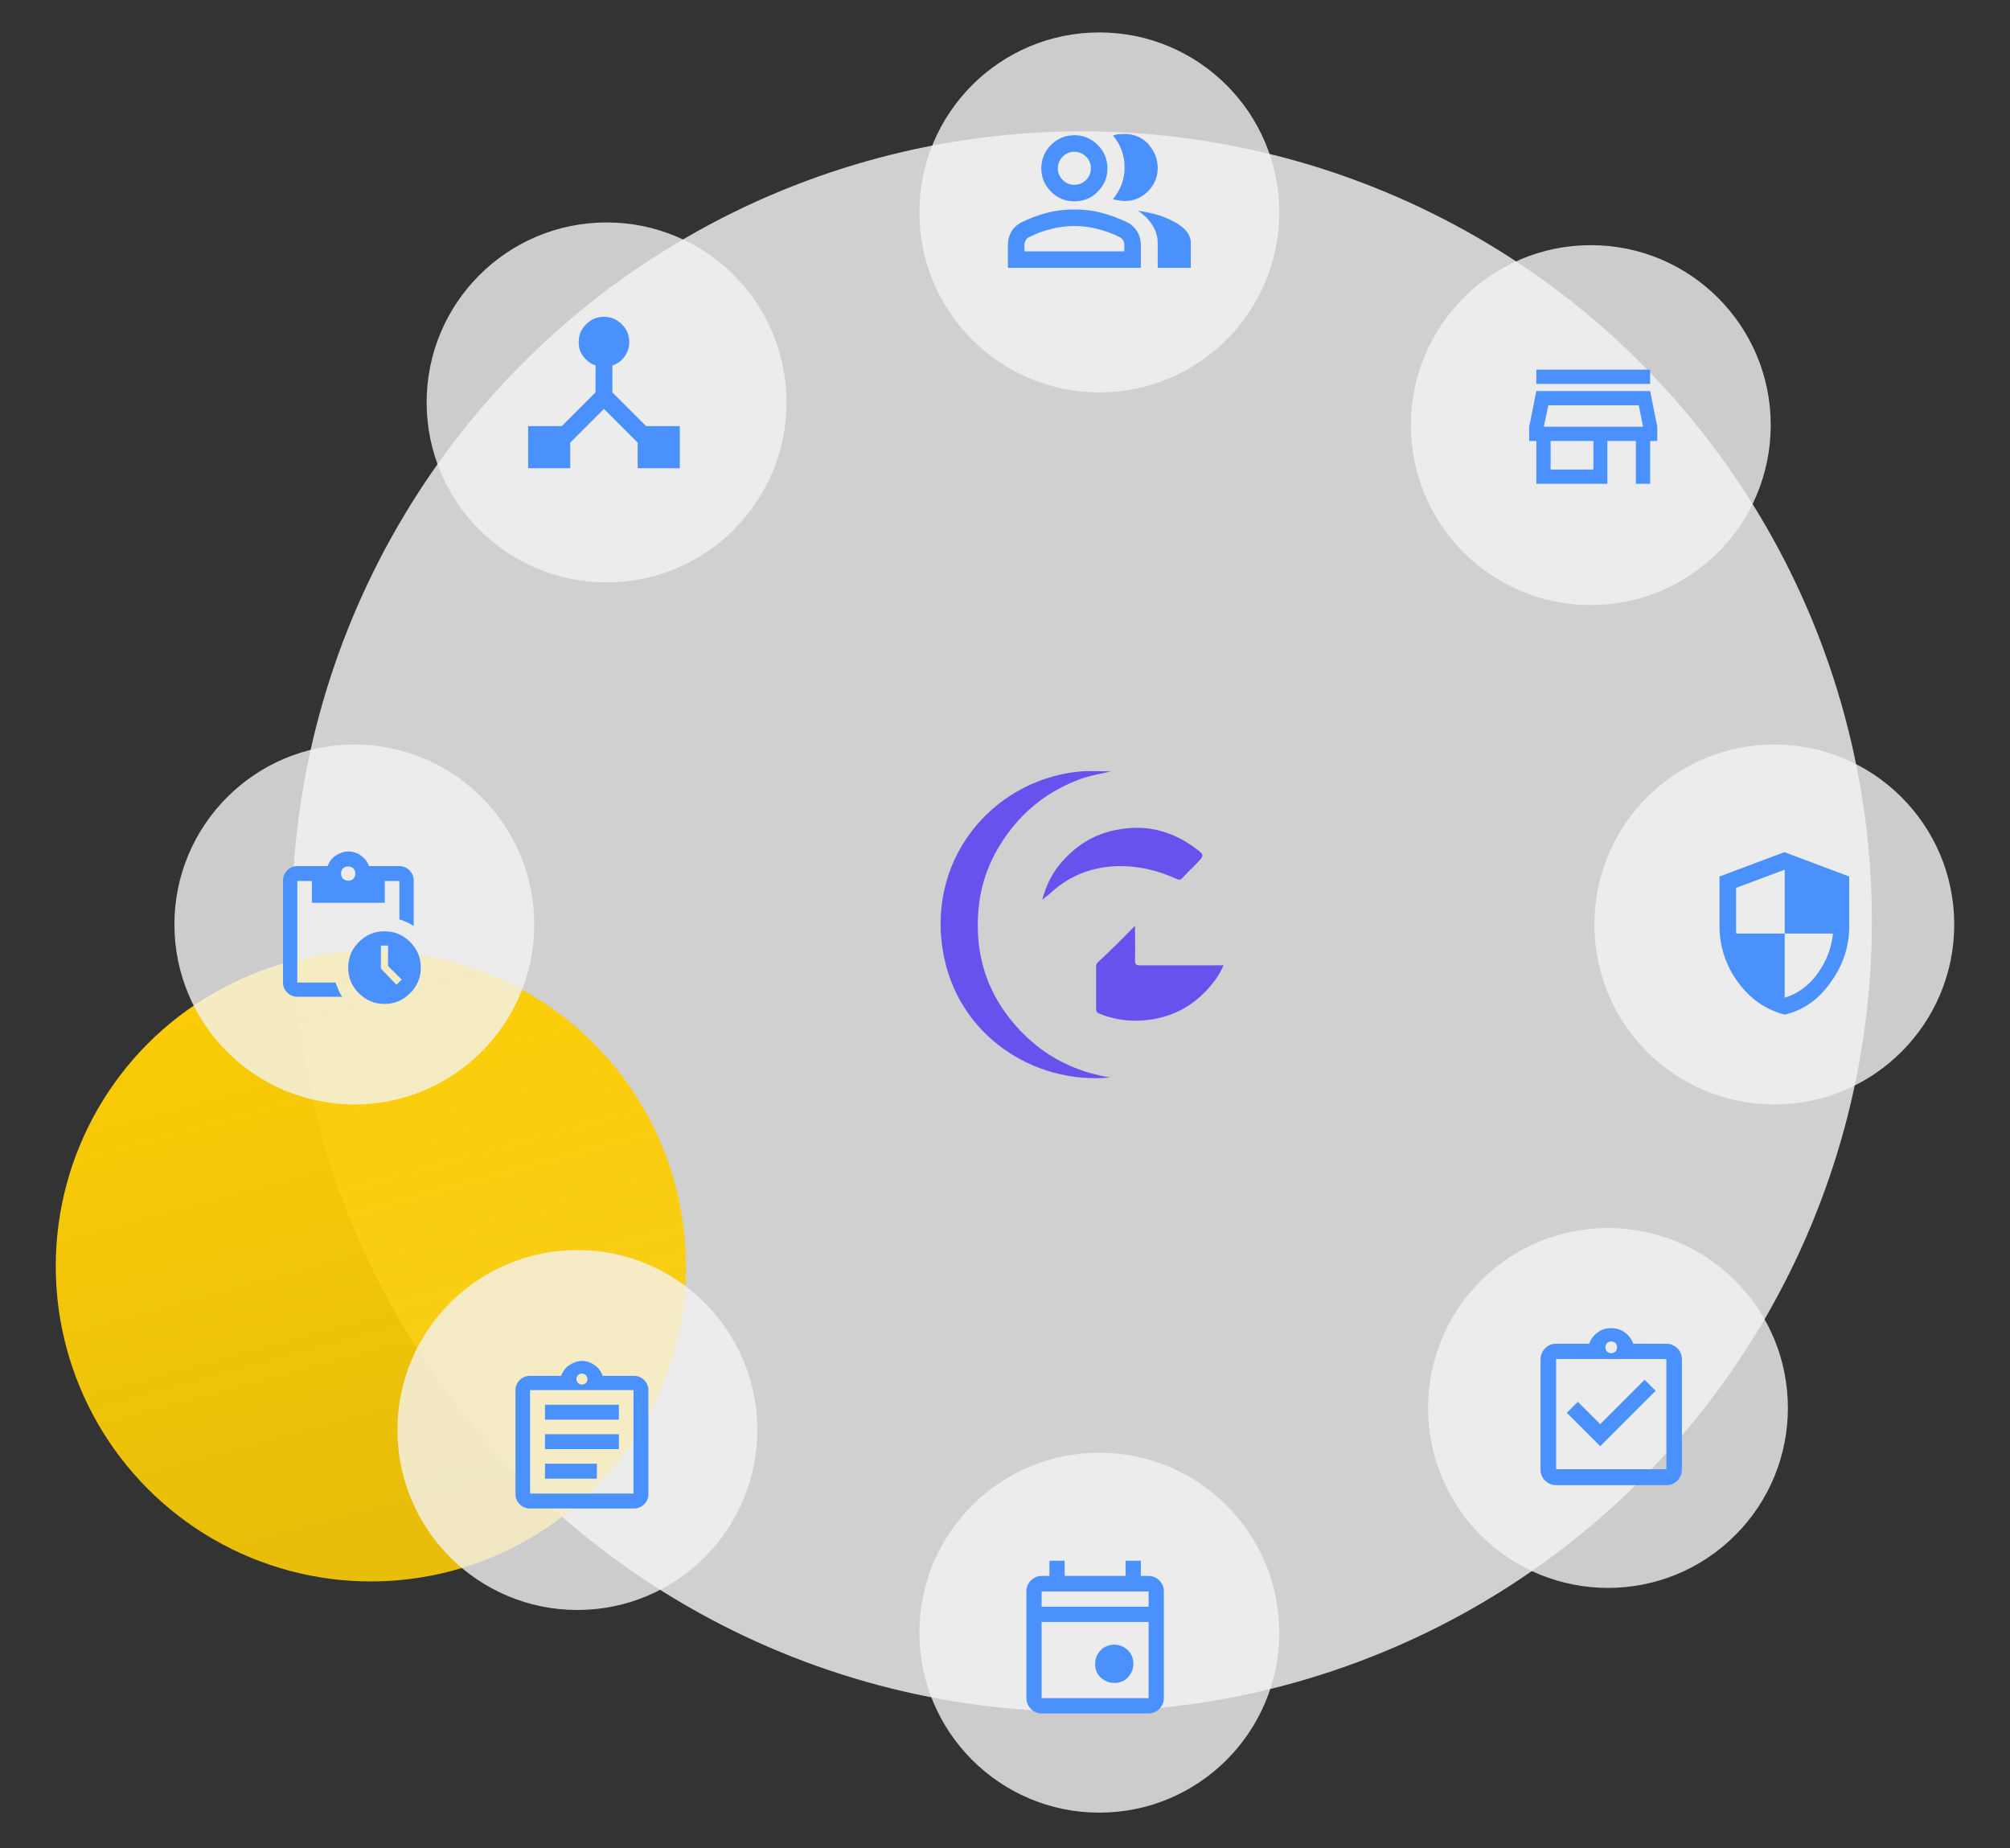
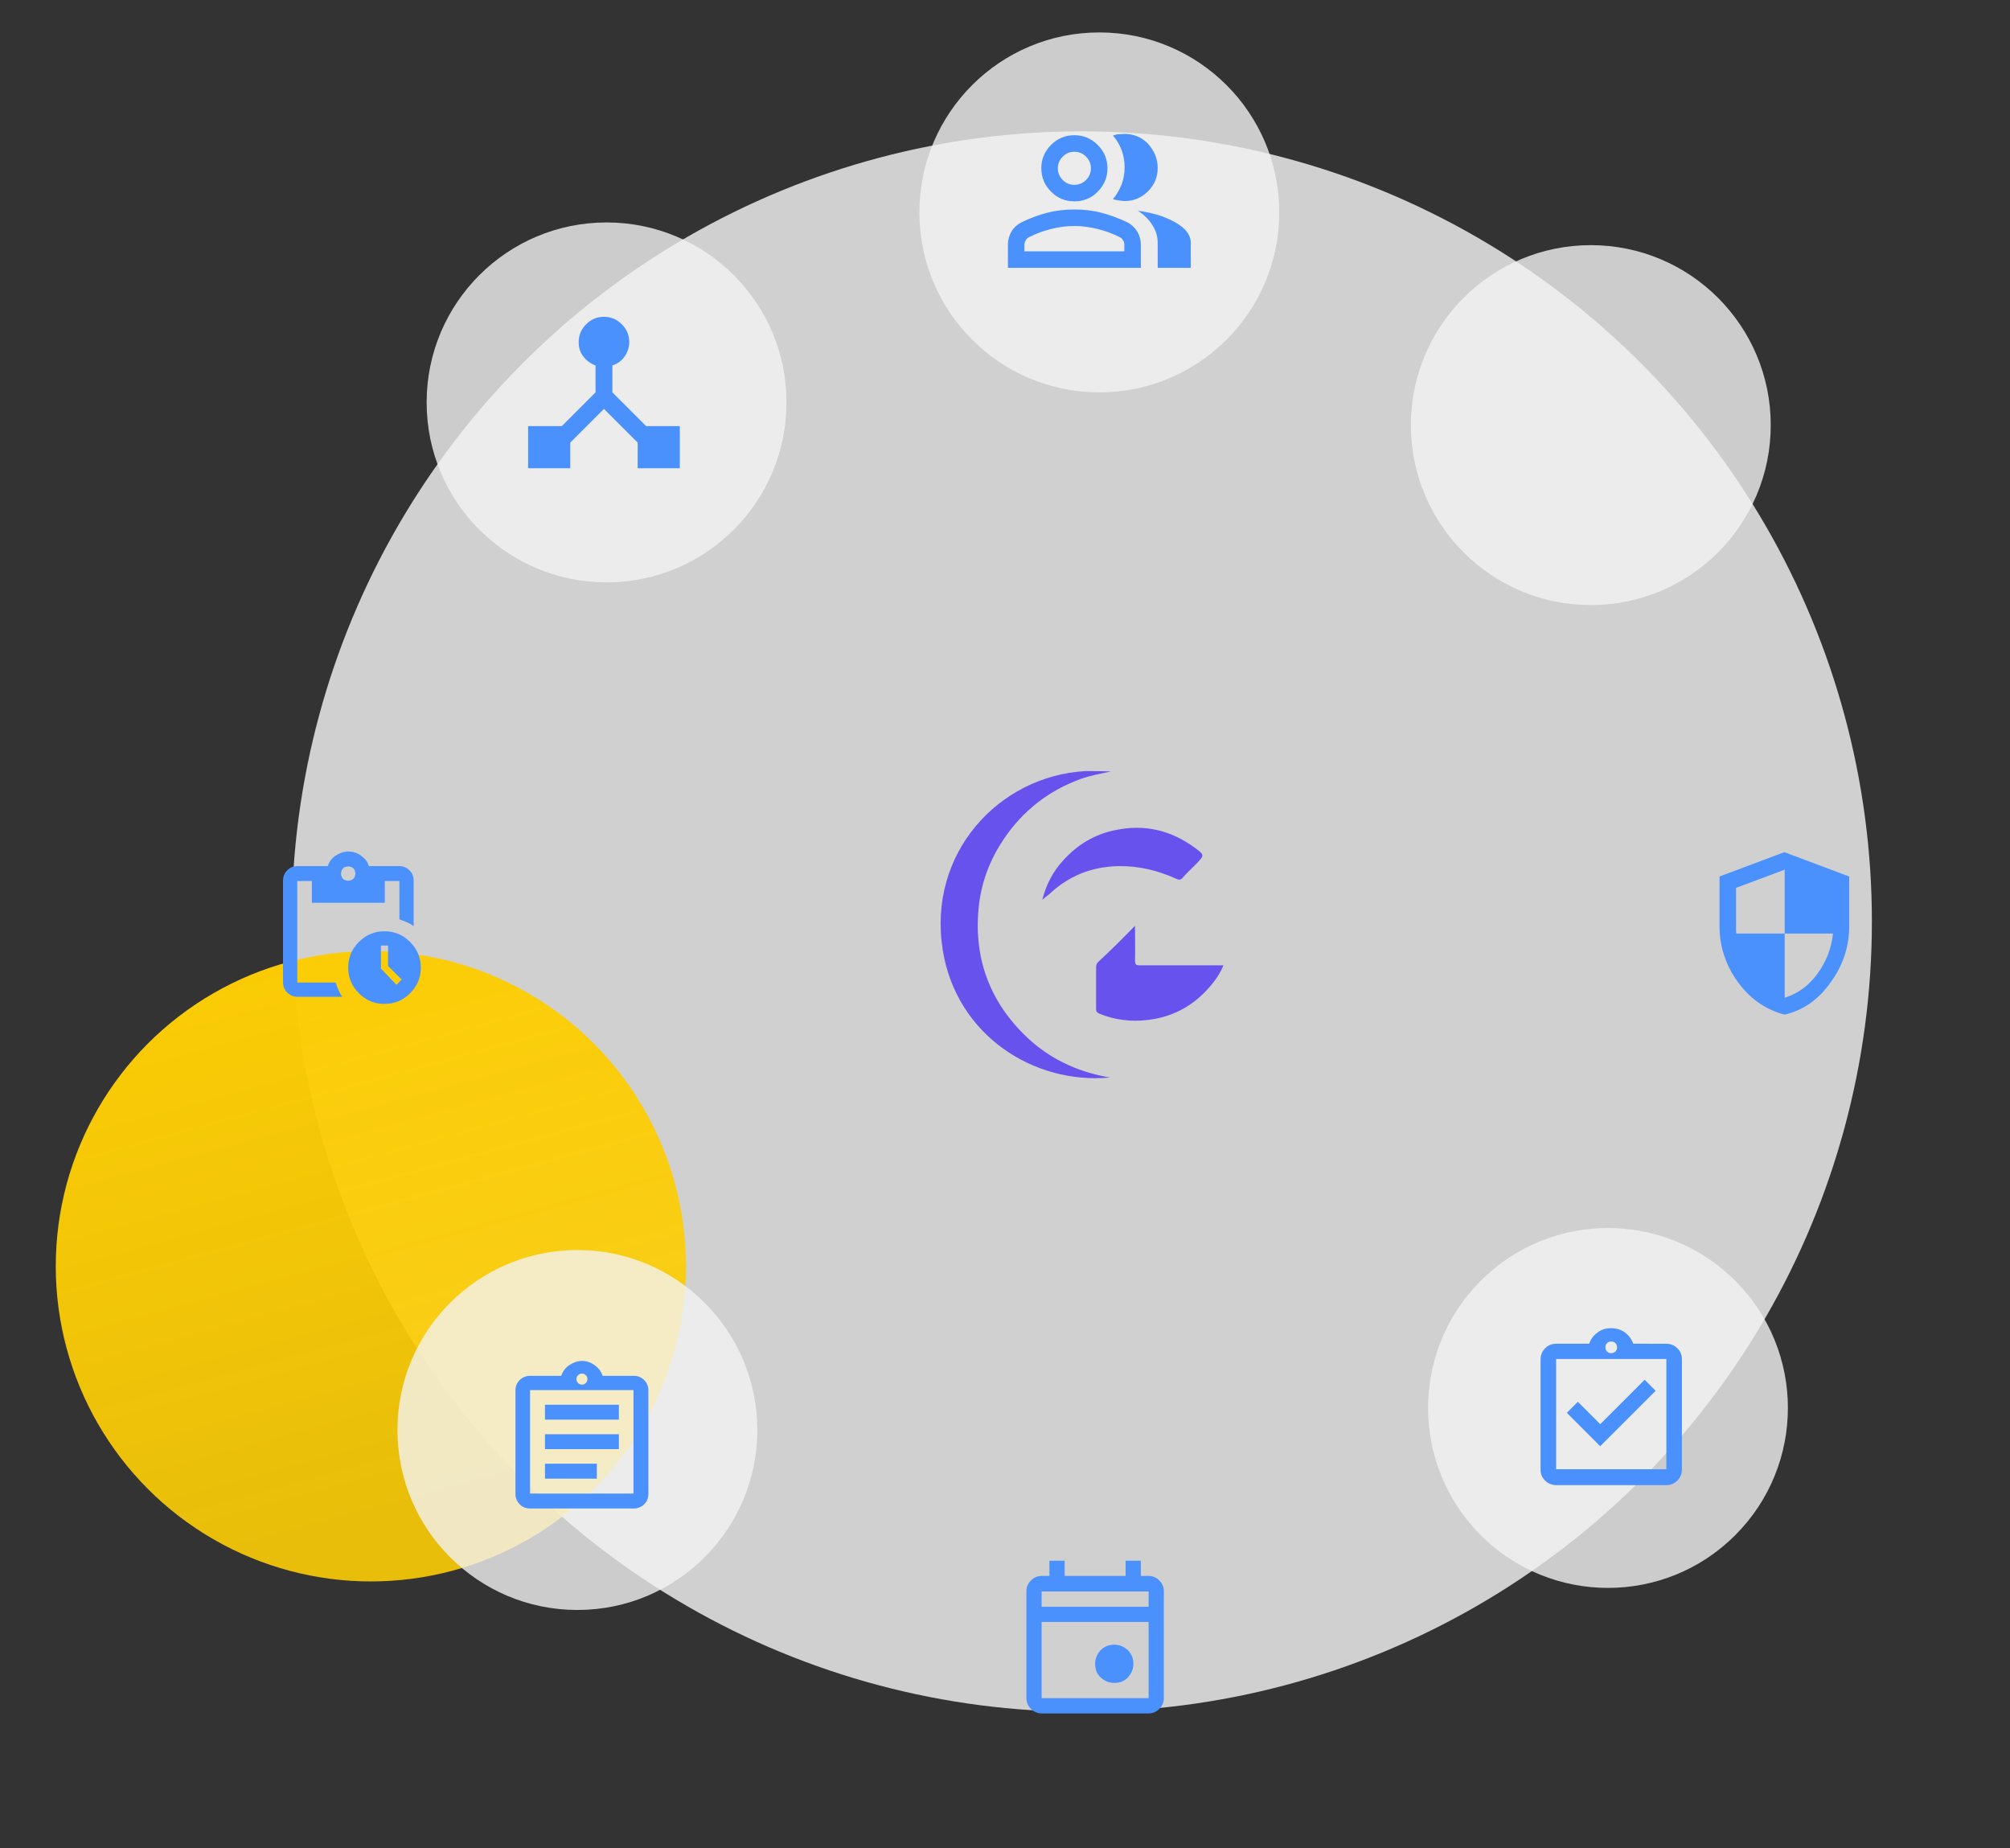
<svg xmlns="http://www.w3.org/2000/svg" version="1.1" id="Livello_1" x="0px" y="0px" viewBox="0 0 620 570" style="enable-background:new 0 0 620 570;" xml:space="preserve">
  <rect x="0" y="0" width="620" height="570" fill="#333333" stroke="none" />
  <style type="text/css">
	.st0{opacity:0.8;fill:#F7F7F7;enable-background:new    ;}
	.st1{fill:url(#SVGID_1_);}
	.st2{opacity:0.79;}
	.st3{fill:#F4F4F4;}
	.st4{fill:#6852ED;}
	.st5{fill:#4A91FD;}
</style>
  <circle class="st0" cx="333.7" cy="284.2" r="243.7" />
  <linearGradient id="SVGID_1_" gradientUnits="userSpaceOnUse" x1="-5897.728" y1="113.436" x2="-5897.728" y2="112.435" gradientTransform="matrix(187.718 -50.299 -50.299 -187.718 1112898.875 -275080.375)">
    <stop offset="0" style="stop-color:#FCCD05" />
    <stop offset="1" style="stop-color:#FCCD05;stop-opacity:0.9" />
  </linearGradient>
  <circle class="st1" cx="114.4" cy="390.5" r="97.2" />
  <g class="st2">
    <circle class="st3" cx="339.1" cy="65.5" r="55.5" />
  </g>
  <g transform="translate(268 433)">
</g>
  <g class="st2">
-     <circle class="st3" cx="339.1" cy="503.5" r="55.5" />
-   </g>
+     </g>
  <g transform="translate(476 214)">
</g>
  <g class="st2">
-     <circle class="st3" cx="547.3" cy="285.1" r="55.5" />
-   </g>
+     </g>
  <g class="st2">
-     <circle class="st3" cx="109.3" cy="285.1" r="55.5" />
-   </g>
+     </g>
  <g class="st2">
    <circle class="st3" cx="490.7" cy="131.1" r="55.5" />
  </g>
  <g class="st2">
    <circle class="st3" cx="178.1" cy="441" r="55.5" />
  </g>
  <g class="st2">
    <circle class="st3" cx="187.1" cy="124.1" r="55.5" />
  </g>
  <g class="st2">
    <ellipse transform="matrix(0.707 -0.707 0.707 0.707 -161.722 477.968)" class="st3" cx="496.1" cy="434.2" rx="55.5" ry="55.5" />
  </g>
  <g>
    <path class="st4" d="M334.6,237.8c2.7,0,5.4,0,8.1,0.1c-3.1,0.7-6.2,1.2-9.3,2.3c-9.9,3.6-17.9,9.8-23.8,18.6   c-4.1,6.1-6.7,12.7-7.6,20c-1.9,16.1,3,30,14.9,41.2c6.9,6.5,15.1,10.3,24.3,12.1c0.2,0,0.4,0,0.6,0.1c0.2,0,0.4,0,0.6,0.1   c-23.6,2.2-47.4-13.1-51.6-39.3C286,263.1,308.1,239.4,334.6,237.8z" />
    <path class="st4" d="M350.1,285.5c0,3.8,0.1,7.2,0,10.7c0,1.3,0.4,1.5,1.6,1.5c8,0,16,0,24.1,0c0.5,0,1,0,1.6,0   c-0.9,2.1-2,3.9-3.4,5.6c-5,6.3-11.6,10.2-19.6,11.2c-5.3,0.7-10.4,0.1-15.3-1.9c-0.7-0.3-1-0.6-1-1.4c0-4.3,0-8.7,0-13   c0-0.6,0.2-1.1,0.6-1.5C342.5,293.2,346.2,289.5,350.1,285.5z" />
    <path class="st4" d="M321.5,277.5c1.2-4.7,3.3-8.7,6.3-12c4.4-4.9,9.7-8.2,16.2-9.5c9-1.9,17.1,0,24.5,5.4c3.1,2.3,3.1,2.3,0.4,5.1   c-1.4,1.4-2.8,2.7-4.1,4.2c-0.6,0.7-1.2,0.7-2,0.3c-5.7-2.6-11.7-4-17.9-3.9c-8.2,0.2-15.3,3-21.3,8.7   C323,276.2,322.4,276.7,321.5,277.5z" />
  </g>
  <path class="st5" d="M162.9,144.4v-13h10.4l10.4-10.4v-8.3c-1.6-0.6-2.8-1.5-3.8-2.8c-1-1.3-1.4-2.8-1.4-4.4c0-2.2,0.8-4,2.3-5.5  c1.5-1.5,3.3-2.3,5.5-2.3s4,0.8,5.5,2.3c1.5,1.5,2.3,3.3,2.3,5.5c0,1.6-0.5,3.1-1.4,4.4s-2.2,2.3-3.8,2.8v8.3l10.4,10.4h10.4v13h-13  v-7.9l-10.4-10.4l-10.4,10.4v7.9H162.9z" />
  <path class="st5" d="M310.9,82.6v-7.2c0-1.5,0.4-2.8,1.1-4c0.7-1.2,1.7-2.1,3-2.8c2.7-1.3,5.3-2.3,8.1-3c2.7-0.7,5.5-1,8.3-1  s5.6,0.3,8.3,1c2.7,0.7,5.4,1.7,8.1,3c1.2,0.6,2.2,1.6,3,2.8c0.7,1.2,1.1,2.6,1.1,4v7.2H310.9z M357.1,82.6v-7.7  c0-1.9-0.5-3.7-1.6-5.4c-1-1.7-2.5-3.2-4.5-4.5c2.2,0.3,4.2,0.7,6.2,1.3s3.7,1.4,5.4,2.3c1.5,0.9,2.7,1.8,3.5,2.9  c0.8,1,1.2,2.2,1.2,3.4v7.7H357.1z M331.4,62.1c-2.8,0-5.2-1-7.2-3c-2-2-3-4.4-3-7.2s1-5.2,3-7.2c2-2,4.4-3,7.2-3s5.2,1,7.2,3  c2,2,3,4.4,3,7.2s-1,5.2-3,7.2C336.7,61.1,334.2,62.1,331.4,62.1z M357.1,51.8c0,2.8-1,5.2-3,7.2c-2,2-4.4,3-7.2,3  c-0.5,0-1.1-0.1-1.8-0.2c-0.7-0.1-1.3-0.2-1.8-0.4c1.2-1.4,2-2.9,2.7-4.6c0.6-1.7,0.9-3.4,0.9-5.2s-0.3-3.5-0.9-5.2  c-0.6-1.7-1.5-3.2-2.7-4.6c0.6-0.2,1.2-0.4,1.8-0.4s1.2-0.1,1.8-0.1c2.8,0,5.2,1,7.2,3C356.1,46.6,357.1,49,357.1,51.8z M316,77.5  h30.8v-2.1c0-0.5-0.1-0.9-0.4-1.3c-0.2-0.4-0.5-0.7-0.9-0.9c-2.3-1.2-4.6-2-7-2.6c-2.4-0.6-4.7-0.9-7.1-0.9c-2.4,0-4.8,0.3-7.1,0.9  c-2.4,0.6-4.7,1.4-7,2.6c-0.4,0.2-0.7,0.5-0.9,0.9c-0.2,0.4-0.4,0.8-0.4,1.3V77.5z M331.4,57c1.4,0,2.6-0.5,3.6-1.5s1.5-2.2,1.5-3.6  s-0.5-2.6-1.5-3.6s-2.2-1.5-3.6-1.5s-2.6,0.5-3.6,1.5s-1.5,2.2-1.5,3.6s0.5,2.6,1.5,3.6S330,57,331.4,57z" />
-   <path class="st5" d="M473.9,118.4V114H509v4.4H473.9z M473.9,149.2V136h-2.2v-4.4l2.2-11H509l2.2,11v4.4H509v13.2h-4.4V136h-8.8  v13.2H473.9z M478.3,144.8h13.2V136h-13.2V144.8z M476.2,131.6h30.6H476.2z M476.2,131.6h30.6l-1.3-6.6h-27.9L476.2,131.6z" />
  <path class="st5" d="M550.5,312.9c-5.8-1.5-10.6-4.8-14.4-10s-5.7-11-5.7-17.3v-15.3l20-7.5l20,7.5v15.3c0,6.3-1.9,12.1-5.7,17.3  C561.1,308.1,556.4,311.5,550.5,312.9z M550.5,307.7c4.1-1.3,7.4-3.7,10.1-7.4c2.7-3.7,4.3-7.8,4.8-12.4h-14.9v-19.7l-15,5.6v13  c0,0.3,0,0.7,0.1,1.1h14.9V307.7z" />
  <path class="st5" d="M493.6,446l17.1-17.1l-3.4-3.4l-13.7,13.7l-6.9-6.9l-3.4,3.4L493.6,446z M480,458c-1.3,0-2.5-0.5-3.4-1.4  c-1-1-1.4-2.1-1.4-3.4v-34c0-1.3,0.5-2.5,1.4-3.4c1-1,2.1-1.4,3.4-1.4h10.2c0.5-1.5,1.4-2.6,2.6-3.5c1.2-0.9,2.6-1.3,4.2-1.3  c1.5,0,2.9,0.4,4.2,1.3c1.2,0.9,2.1,2.1,2.6,3.5H514c1.3,0,2.5,0.5,3.4,1.4c1,1,1.4,2.1,1.4,3.4v34c0,1.3-0.5,2.5-1.4,3.4  c-1,1-2.1,1.4-3.4,1.4H480z M480,453.1h34v-34h-34V453.1z M497,417.3c0.5,0,1-0.2,1.3-0.5c0.3-0.3,0.5-0.8,0.5-1.3s-0.2-1-0.5-1.3  s-0.8-0.5-1.3-0.5s-1,0.2-1.3,0.5s-0.5,0.8-0.5,1.3s0.2,1,0.5,1.3C496.1,417.2,496.5,417.3,497,417.3z M480,453.1v-34V453.1z" />
  <path class="st5" d="M163.5,465.2c-1.3,0-2.3-0.4-3.2-1.3c-0.9-0.9-1.3-2-1.3-3.2v-31.9c0-1.3,0.4-2.3,1.3-3.2s2-1.3,3.2-1.3h9.6  c0.5-1.4,1.3-2.5,2.5-3.3c1.2-0.8,2.5-1.3,3.9-1.3c1.4,0,2.7,0.4,3.9,1.3c1.2,0.8,2,1.9,2.5,3.3h9.6c1.3,0,2.3,0.4,3.2,1.3  c0.9,0.9,1.3,2,1.3,3.2v31.9c0,1.3-0.4,2.3-1.3,3.2c-0.9,0.9-2,1.3-3.2,1.3H163.5z M163.5,460.6h31.9v-31.9h-31.9V460.6z M168.1,456  h16v-4.6h-16V456z M168.1,446.9h22.8v-4.6h-22.8V446.9z M168.1,437.8h22.8v-4.6h-22.8V437.8z M179.5,427c0.5,0,0.9-0.2,1.2-0.5  c0.3-0.3,0.5-0.7,0.5-1.2c0-0.5-0.2-0.9-0.5-1.2c-0.3-0.3-0.7-0.5-1.2-0.5c-0.5,0-0.9,0.2-1.2,0.5c-0.3,0.3-0.5,0.7-0.5,1.2  c0,0.5,0.2,0.9,0.5,1.2C178.6,426.8,179,427,179.5,427z M163.5,460.6v-31.9V460.6z" />
  <path class="st5" d="M118.6,309.6c-3.1,0-5.7-1.1-7.9-3.3c-2.2-2.2-3.3-4.8-3.3-7.9c0-3.1,1.1-5.7,3.3-7.9c2.2-2.2,4.8-3.3,7.9-3.3  c3.1,0,5.7,1.1,7.9,3.3c2.2,2.2,3.3,4.8,3.3,7.9c0,3.1-1.1,5.7-3.3,7.9C124.3,308.5,121.7,309.6,118.6,309.6z M122.3,303.7l1.6-1.6  l-4.2-4.2v-6.3h-2.2v7.1L122.3,303.7z M91.8,307.4c-1.2,0-2.3-0.4-3.2-1.3s-1.3-1.9-1.3-3.2v-31.3c0-1.2,0.4-2.3,1.3-3.2  s1.9-1.3,3.2-1.3h9.3c0.4-1.3,1.2-2.4,2.4-3.2s2.5-1.3,3.9-1.3c1.5,0,2.8,0.4,4,1.3s2,1.9,2.4,3.2h9.3c1.2,0,2.3,0.4,3.2,1.3  s1.3,1.9,1.3,3.2v14c-0.7-0.5-1.4-0.9-2.1-1.2s-1.5-0.6-2.3-0.9v-11.8h-4.5v6.7H96.2v-6.7h-4.5v31.3h11.8c0.3,0.8,0.6,1.6,0.9,2.3  c0.3,0.7,0.7,1.5,1.2,2.1H91.8z M107.4,271.6c0.6,0,1.2-0.2,1.6-0.6c0.4-0.4,0.6-1,0.6-1.6s-0.2-1.2-0.6-1.6c-0.4-0.4-1-0.6-1.6-0.6  c-0.6,0-1.2,0.2-1.6,0.6c-0.4,0.4-0.6,1-0.6,1.6s0.2,1.2,0.6,1.6C106.2,271.4,106.8,271.6,107.4,271.6z" />
  <path class="st5" d="M343.7,519c-1.6,0-3-0.6-4.2-1.7s-1.7-2.5-1.7-4.2c0-1.6,0.6-3,1.7-4.2c1.1-1.1,2.5-1.7,4.2-1.7  c1.6,0,3,0.6,4.2,1.7c1.1,1.1,1.7,2.5,1.7,4.2c0,1.6-0.6,3-1.7,4.2S345.3,519,343.7,519z M321.3,528.4c-1.3,0-2.4-0.5-3.3-1.4  c-0.9-0.9-1.4-2-1.4-3.3v-33c0-1.3,0.5-2.4,1.4-3.3c0.9-0.9,2-1.4,3.3-1.4h2.4v-4.7h4.7v4.7h18.8v-4.7h4.7v4.7h2.4  c1.3,0,2.4,0.5,3.3,1.4c0.9,0.9,1.4,2,1.4,3.3v33c0,1.3-0.5,2.4-1.4,3.3c-0.9,0.9-2,1.4-3.3,1.4H321.3z M321.3,523.7h33v-23.5h-33  V523.7z M321.3,495.5h33v-4.7h-33V495.5z M321.3,495.5v-4.7V495.5z" />
</svg>